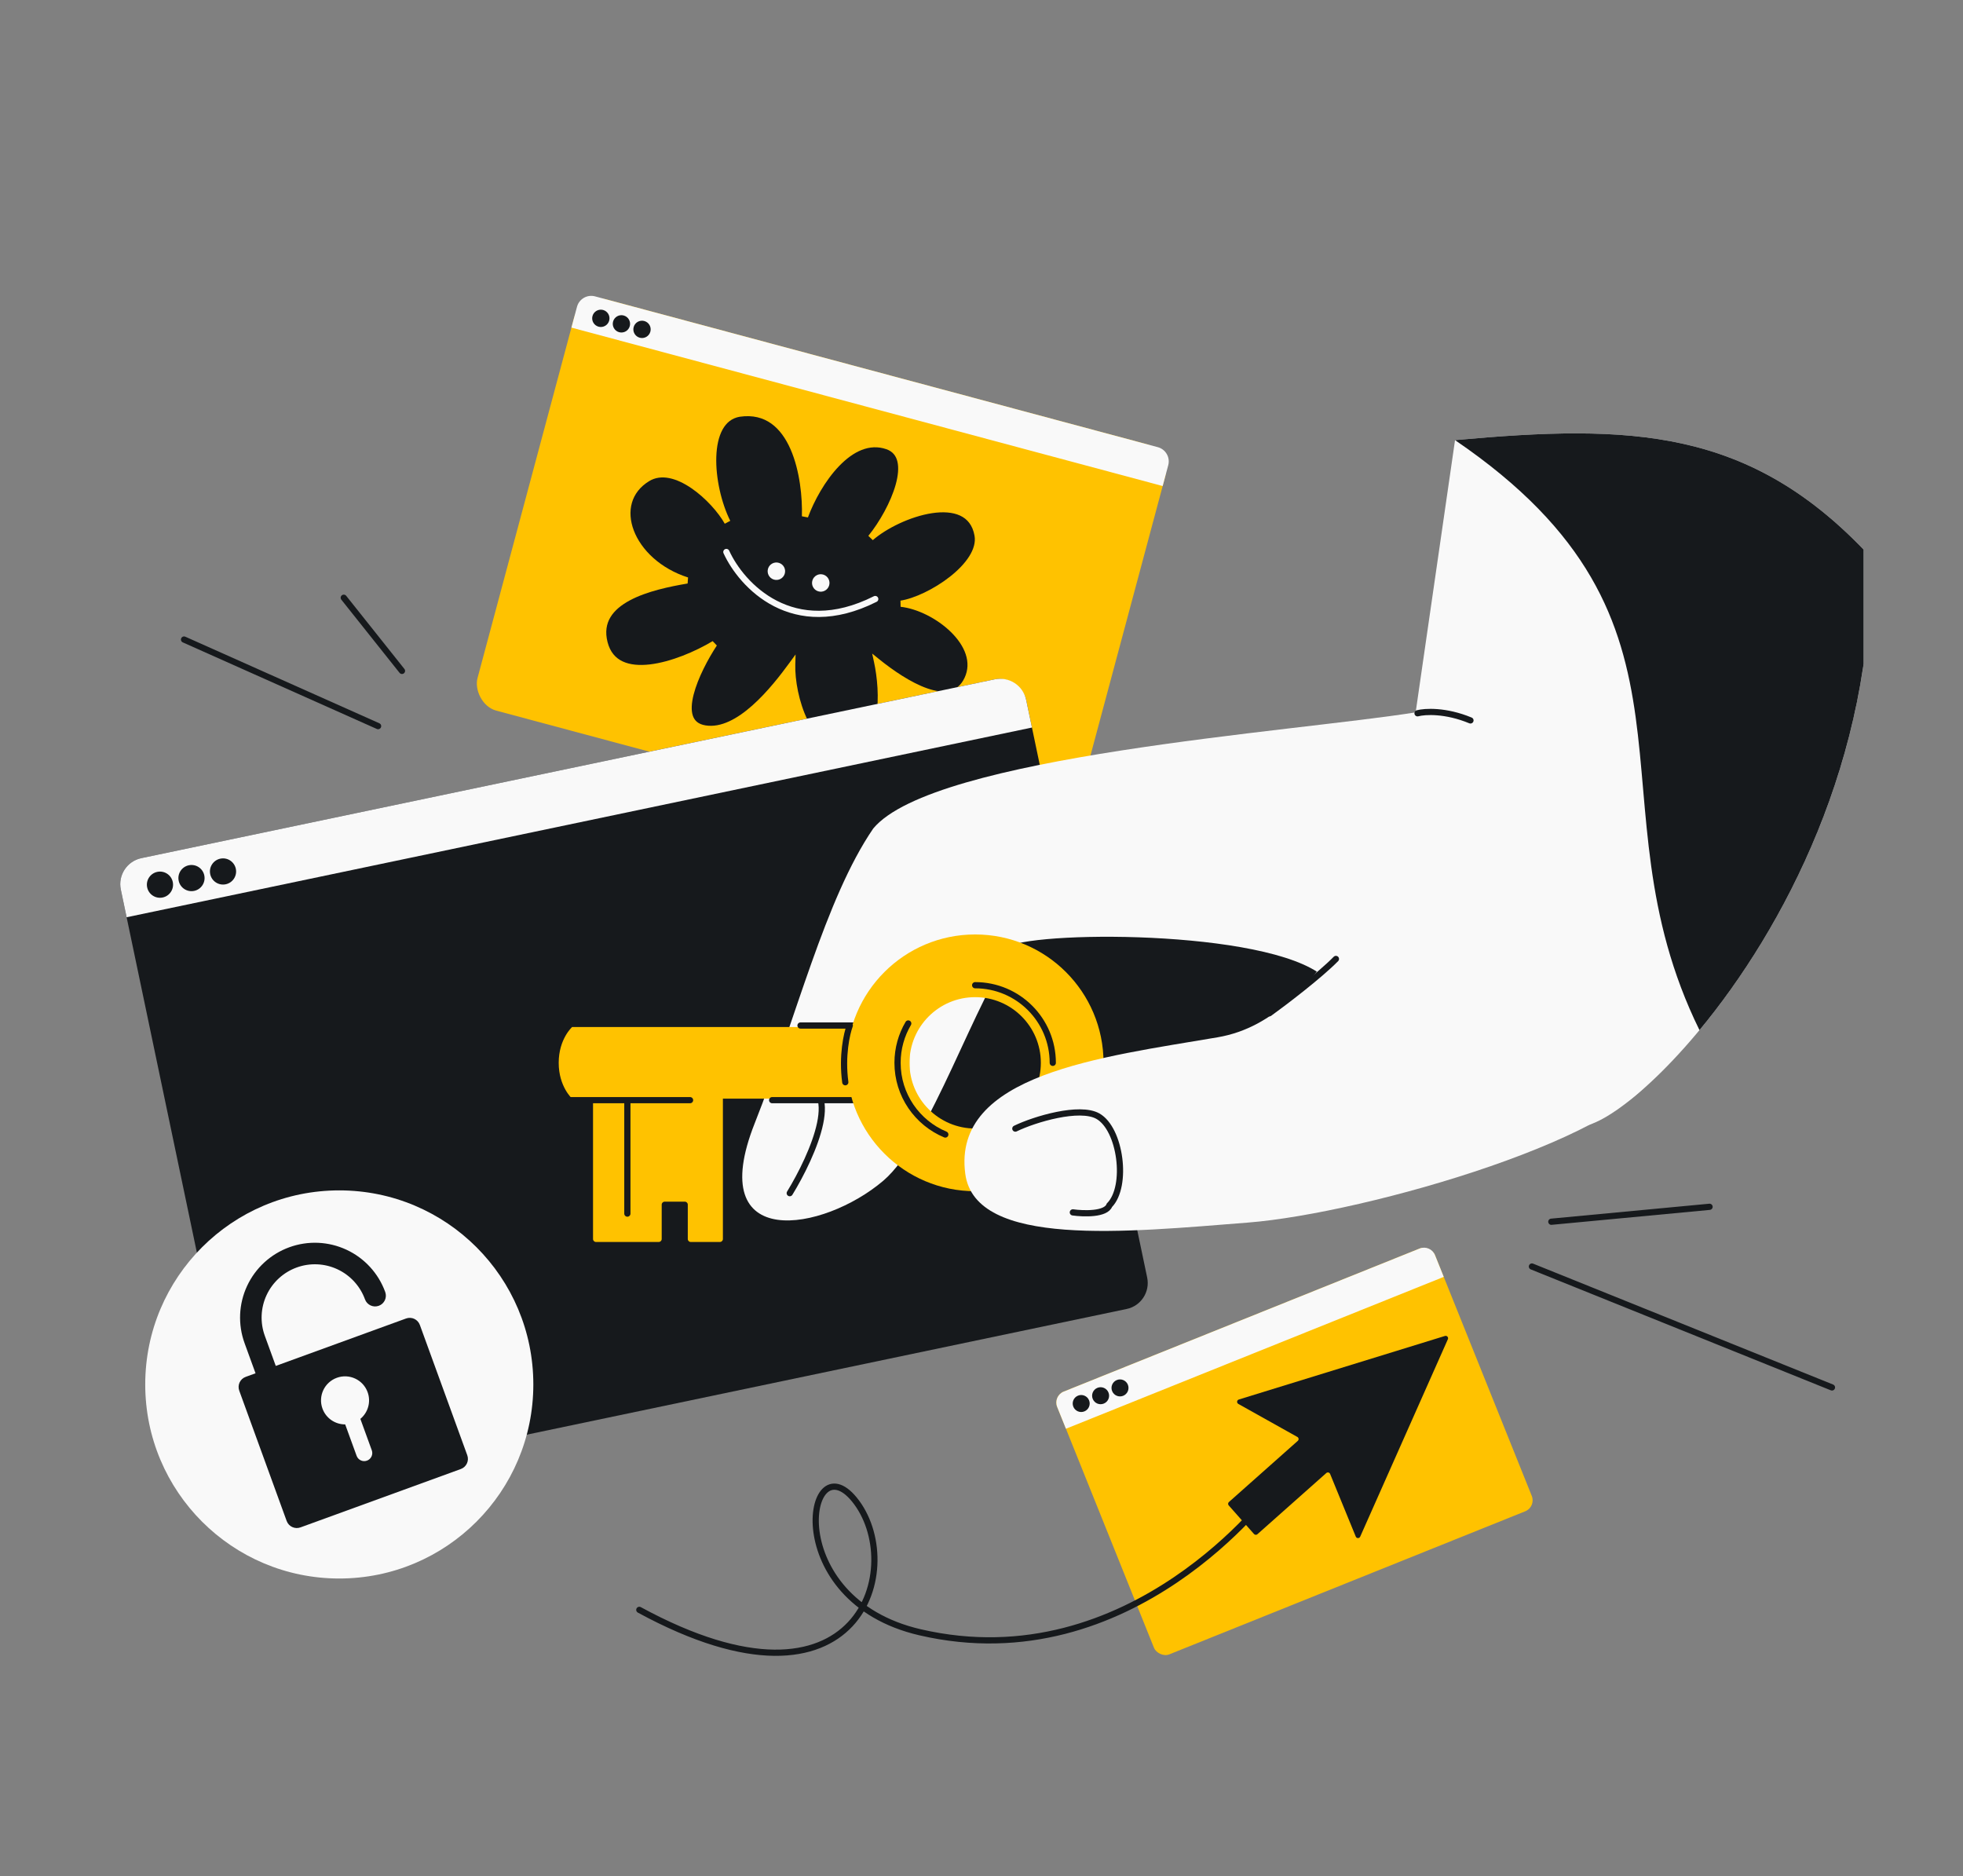
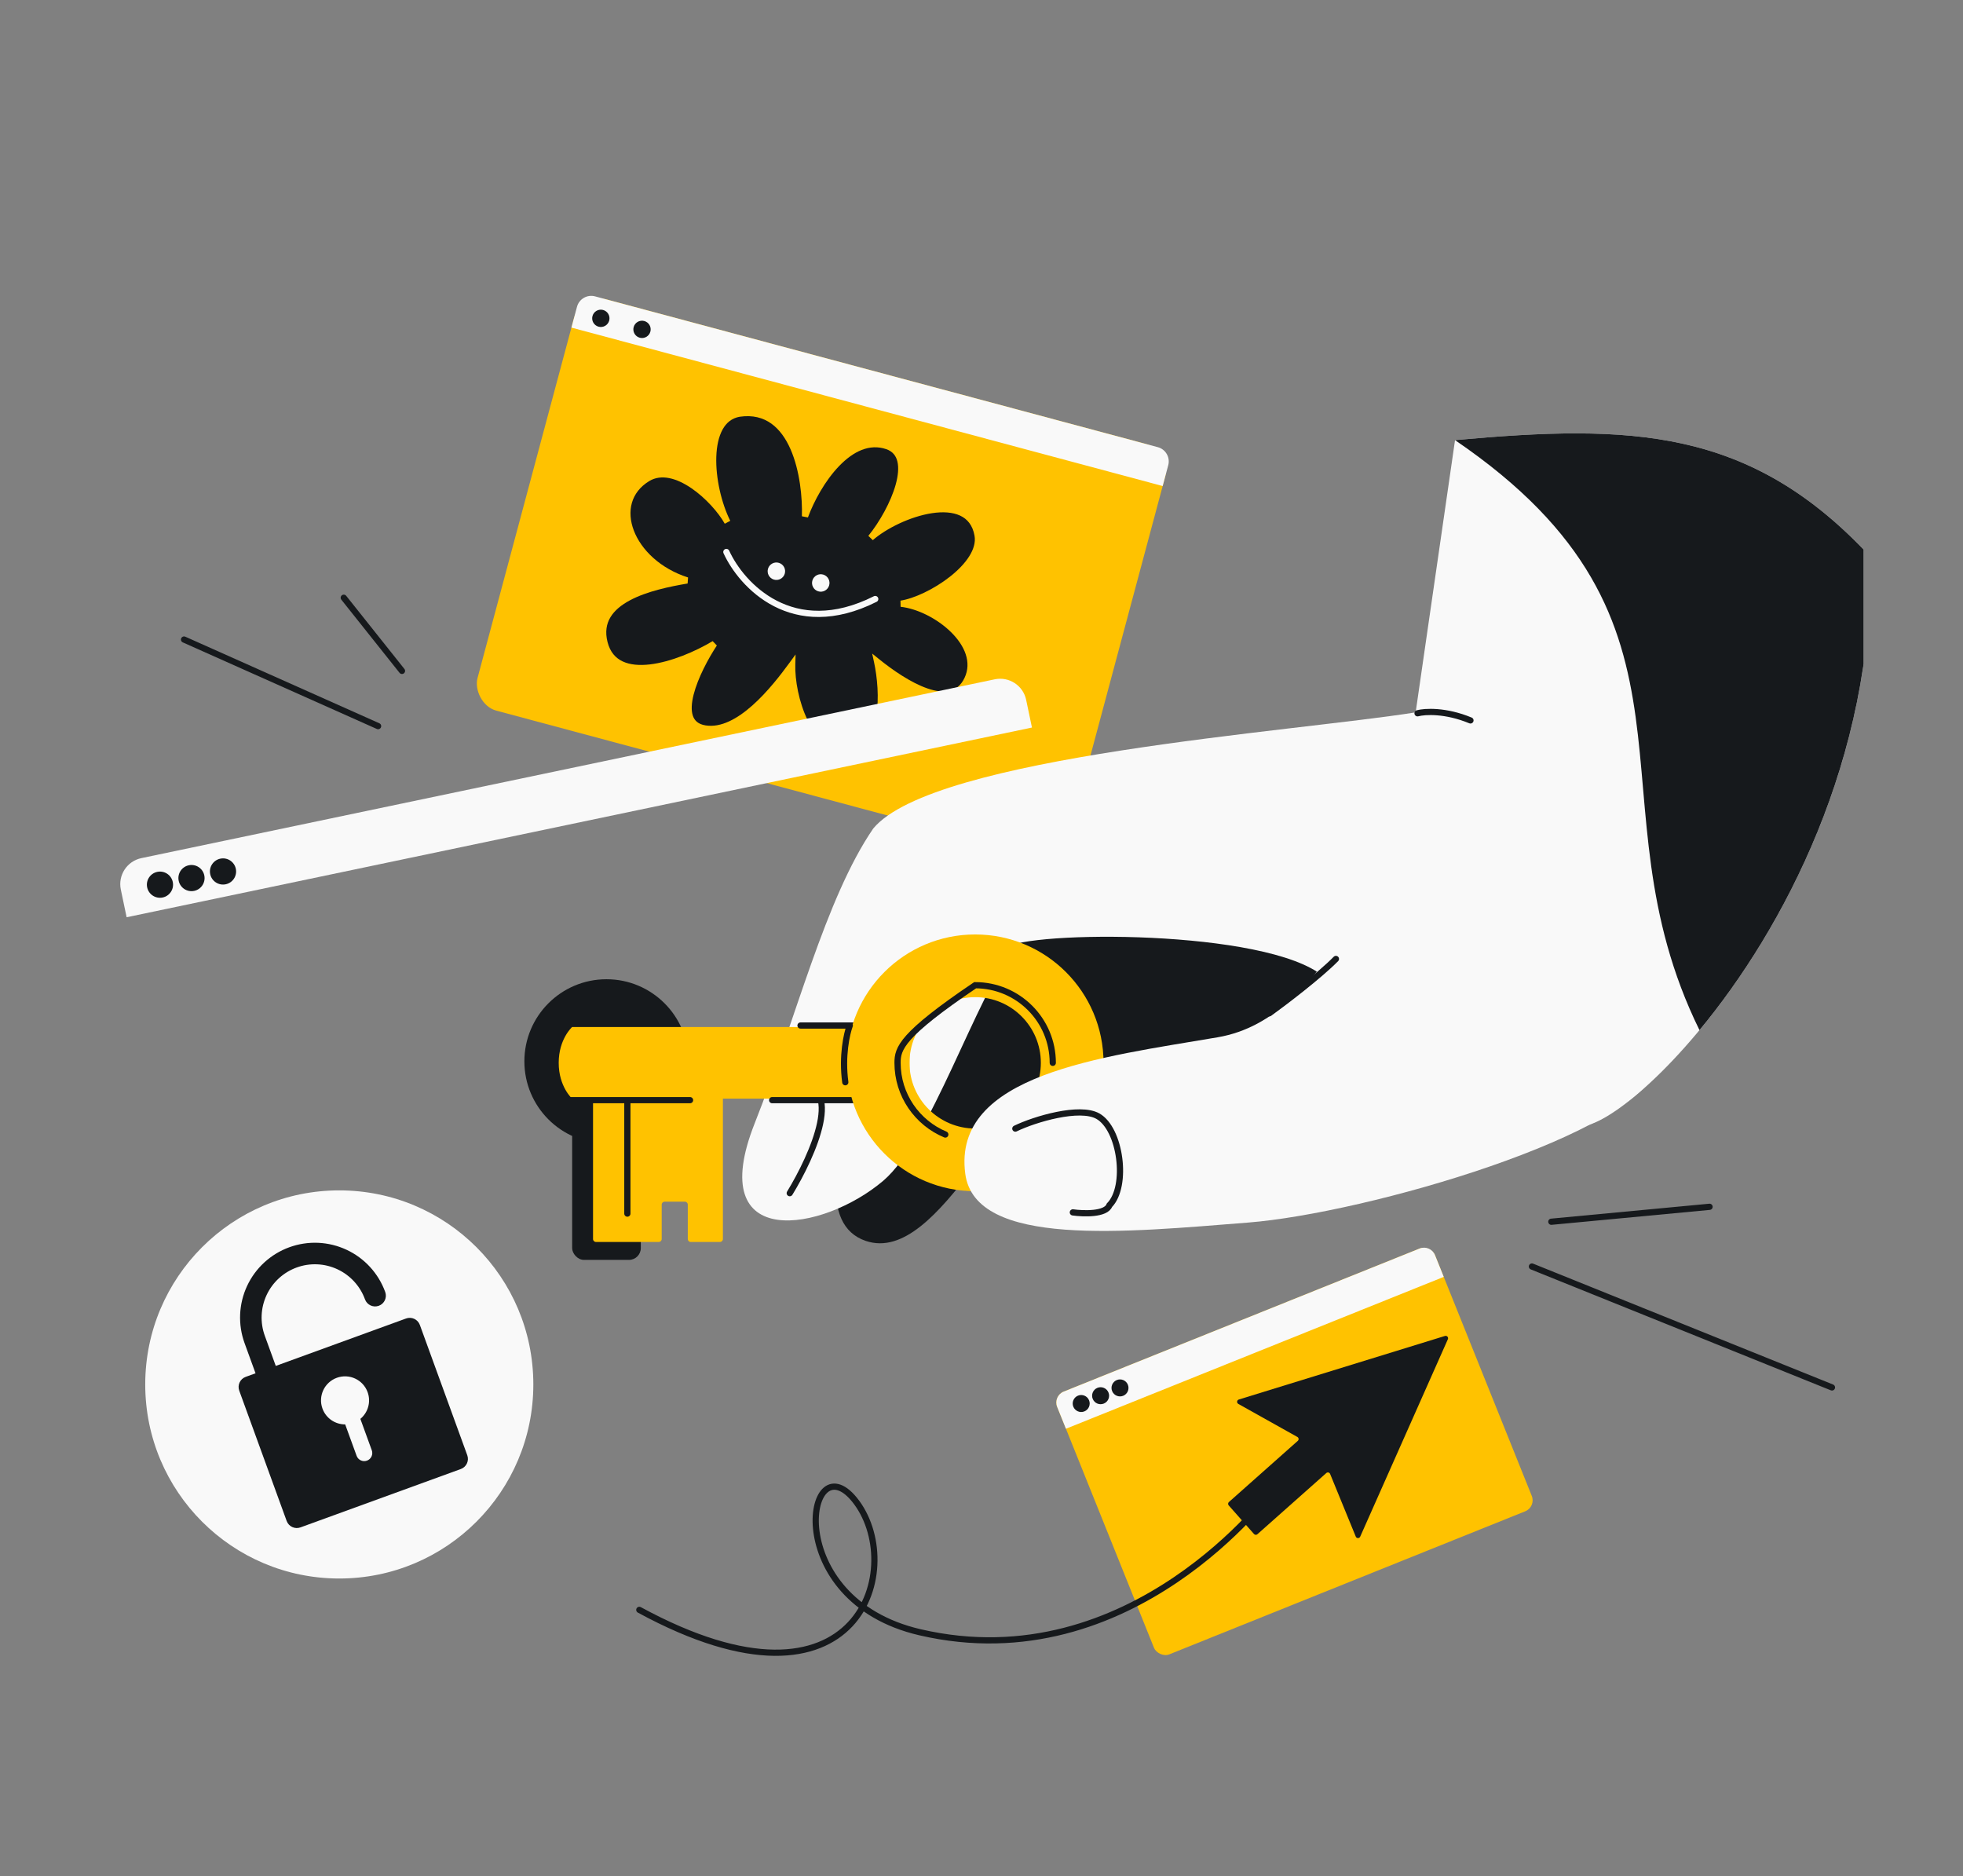
<svg xmlns="http://www.w3.org/2000/svg" width="632" height="604" viewBox="0 0 632 604" fill="none">
  <rect x="0" y="0" width="632" height="604" fill="#808080" stroke="none" />
  <g clip-path="url(#clip0_448_178)">
    <rect x="186.997" y="94.181" width="197.07" height="137.051" rx="8.549" transform="rotate(15 186.997 94.181)" fill="#FFC200" />
    <path d="M372.764 143.957L191.584 95.41C189.051 94.731 186.446 96.235 185.767 98.768L183.973 105.465L374.328 156.47L376.122 149.774C376.801 147.24 375.297 144.636 372.764 143.957Z" fill="#F9F9F9" />
    <circle cx="193.443" cy="102.48" r="2.788" transform="rotate(15 193.443 102.48)" fill="#16191C" />
-     <circle cx="200.073" cy="104.256" r="2.788" transform="rotate(15 200.073 104.256)" fill="#16191C" />
    <circle cx="206.7" cy="106.033" r="2.788" transform="rotate(15 206.7 106.033)" fill="#16191C" />
    <path d="M258.176 166.206L260.113 166.583C262.085 161.237 265.665 154.692 270.177 150.017C274.709 145.322 279.939 142.735 285.349 144.607C287.381 145.31 288.479 146.704 288.93 148.611C289.397 150.583 289.166 153.123 288.384 155.959C286.822 161.617 283.181 168.04 279.569 172.509L281.006 173.89C285.358 170.083 293.121 166.257 300.075 165.207C303.55 164.682 306.701 164.87 309.097 165.981C311.43 167.063 313.15 169.066 313.754 172.458C314.127 174.551 313.488 176.802 312.046 179.094C310.604 181.383 308.411 183.629 305.843 185.652C300.689 189.714 294.246 192.71 289.913 193.36L289.953 195.343C295.292 195.924 301.731 199.111 306.191 203.505C310.668 207.917 312.874 213.231 310.561 218.178C309.389 220.684 307.709 221.933 305.747 222.399C303.726 222.879 301.283 222.553 298.604 221.631C293.244 219.785 287.374 215.708 283.007 212.183L280.801 210.402L281.401 213.173C282.406 217.809 283.129 224.786 282.083 230.664C281.56 233.601 280.61 236.181 279.109 238.062C277.634 239.911 275.595 241.128 272.747 241.332C267.099 241.736 262.873 237.662 260.021 231.834C257.188 226.041 255.912 218.865 256.052 213.905L256.142 210.687L254.244 213.287C251.342 217.264 247.09 222.786 242.243 227.092C237.35 231.439 232.098 234.323 227.153 233.527C225.936 233.331 225.053 232.93 224.415 232.41C223.78 231.892 223.336 231.214 223.058 230.379C222.488 228.667 222.628 226.324 223.316 223.611C224.685 218.216 228.069 211.946 230.795 207.807L229.447 206.398C223.842 209.748 216.041 213.091 209.265 213.89C205.877 214.289 202.847 214.04 200.489 212.937C198.18 211.856 196.426 209.917 195.603 206.701C194.772 203.449 195.248 200.846 196.534 198.705C197.84 196.531 200.035 194.746 202.781 193.275C208.288 190.327 215.677 188.815 221.386 187.844L221.523 185.905C212.548 183.037 206.415 176.969 204.062 170.788C202.887 167.701 202.662 164.615 203.448 161.874C204.229 159.146 206.031 156.688 209.046 154.863C212.885 152.538 217.798 153.912 222.538 157.127C227.223 160.305 231.351 165.042 233.346 168.606L235.113 167.67C232.281 162.018 230.389 153.929 230.619 147.054C230.734 143.617 231.378 140.569 232.625 138.297C233.852 136.061 235.651 134.586 238.176 134.16C242.384 133.552 245.692 134.486 248.316 136.36C250.969 138.254 252.996 141.161 254.505 144.599C257.531 151.49 258.36 160.239 258.176 166.206Z" fill="#16191C" stroke="#16191C" stroke-width="https://surfshark.com/wp-content/uploads/2025/02/2" />
    <circle cx="249.961" cy="183.892" r="2.812" transform="rotate(17.539 249.961 183.892)" fill="#F9F9F9" />
    <circle cx="264.25" cy="187.673" r="2.812" transform="rotate(17.539 264.25 187.673)" fill="#F9F9F9" />
    <path d="M233.856 177.696C238.728 188.33 255.136 206.246 281.786 192.845" stroke="#F9F9F9" stroke-width="2" stroke-linecap="round" />
    <rect x="338.95" y="449.41" width="131.092" height="91.167" rx="3.8" transform="rotate(-21.897 338.95 449.41)" fill="#FFC200" />
    <path d="M457.059 401.937L342.476 447.993C340.529 448.776 339.585 450.989 340.367 452.936L343.188 459.954L464.823 411.064L462.002 404.046C461.219 402.099 459.006 401.155 457.059 401.937Z" fill="#F9F9F9" />
    <circle cx="348.098" cy="451.832" r="2.735" transform="rotate(-21.897 348.098 451.832)" fill="#16191C" />
    <circle cx="354.346" cy="449.321" r="2.735" transform="rotate(-21.897 354.346 449.321)" fill="#16191C" />
    <circle cx="360.593" cy="446.81" r="2.735" transform="rotate(-21.897 360.593 446.81)" fill="#16191C" />
-     <rect x="37.148" y="278.01" width="297.805" height="207.106" rx="8.549" transform="rotate(-11.833 37.148 278.01)" fill="#16191C" />
    <path d="M320.256 218.693L45.516 276.257C40.894 277.225 37.933 281.756 38.901 286.377L40.768 295.288L332.244 234.218L330.377 225.307C329.409 220.686 324.877 217.725 320.256 218.693Z" fill="#F9F9F9" />
    <circle cx="51.503" cy="284.805" r="4.213" transform="rotate(-11.833 51.503 284.805)" fill="#16191C" />
    <circle cx="61.651" cy="282.678" r="4.213" transform="rotate(-11.833 61.651 282.678)" fill="#16191C" />
    <circle cx="71.803" cy="280.551" r="4.213" transform="rotate(-11.833 71.803 280.551)" fill="#16191C" />
    <path d="M278.741 399.486C248.641 389.292 297.162 304.245 313.603 290.792L421.163 252.609L490.672 295.808C460.086 313.352 382.867 345.536 344.053 346.65C324.357 347.215 302.969 407.691 278.741 399.486Z" fill="#16191C" />
    <path d="M455.777 229.329L468.457 141.69C525.103 136.531 563.561 137.594 602.189 179.234C604.048 279.675 533.069 355.769 511.387 362.172C465.354 380.123 447.192 370.503 429.587 319.05C423.305 300.691 346.598 299.191 327.338 303.75C313.903 321.443 299.791 366.958 284.399 380.092C265.158 396.51 226.413 403.391 243.001 361.568C256.272 328.11 265.61 289.408 281.145 266.722C300.568 243.323 416.034 235.67 455.777 229.329Z" fill="#F9F9F9" />
    <path d="M254.262 384.116C261.67 372.012 272.372 348.045 255.915 349.011" stroke="#16191C" stroke-width="2" stroke-linecap="round" />
    <circle cx="195.258" cy="341.677" r="26.432" fill="#16191C" />
    <rect x="184.204" y="336.391" width="22.107" height="69.203" rx="3.8" fill="#16191C" />
    <path d="M212.088 399.827H191.881C191.356 399.827 190.931 399.402 190.931 398.877V349.847H232.741V398.877C232.741 399.402 232.316 399.827 231.791 399.827H222.387C221.862 399.827 221.437 399.402 221.437 398.877V387.802C221.437 387.277 221.011 386.852 220.487 386.852H213.988C213.463 386.852 213.038 387.277 213.038 387.802V398.877C213.038 399.402 212.612 399.827 212.088 399.827Z" fill="#FFC200" />
    <path d="M184.203 330.624L292.813 330.624V353.692H184.203C184.203 353.692 179.878 349.847 179.878 342.158C179.878 334.469 184.203 330.624 184.203 330.624Z" fill="#FFC200" />
    <path d="M222.169 354.172H201.984M181.8 354.172H201.984M201.984 354.172V390.696M248.6 354.172H277.435M257.731 330.144H275.513" stroke="#16191C" stroke-width="2" stroke-linecap="round" />
    <path fill-rule="evenodd" clip-rule="evenodd" d="M313.959 383.487C336.785 383.487 355.289 364.984 355.289 342.158C355.289 319.332 336.785 300.828 313.959 300.828C291.134 300.828 272.63 319.332 272.63 342.158C272.63 364.984 291.134 383.487 313.959 383.487ZM313.959 363.303C325.638 363.303 335.105 353.836 335.105 342.158C335.105 330.48 325.638 321.013 313.959 321.013C302.281 321.013 292.814 330.48 292.814 342.158C292.814 353.836 302.281 363.303 313.959 363.303Z" fill="#FFC200" />
-     <path d="M338.949 342.158C338.949 328.356 327.76 317.168 313.959 317.168M292.416 329.485C290.225 333.201 288.969 337.533 288.969 342.158C288.969 352.554 295.316 361.467 304.347 365.233" stroke="#16191C" stroke-width="2" stroke-linecap="round" />
+     <path d="M338.949 342.158C338.949 328.356 327.76 317.168 313.959 317.168C290.225 333.201 288.969 337.533 288.969 342.158C288.969 352.554 295.316 361.467 304.347 365.233" stroke="#16191C" stroke-width="2" stroke-linecap="round" />
    <path d="M310.775 377.893C313.974 401.84 362.899 396.625 401.754 393.587C439.771 390.615 527.67 365.235 534.178 342.691C540.687 320.147 490.099 266.143 466.336 270.063C438.104 274.719 429.329 327.578 392.011 333.938C354.693 340.297 306.489 345.804 310.775 377.893Z" fill="#F9F9F9" />
    <path d="M326.894 363.328C333.217 360.262 347.595 356.025 353.459 359.318C360.788 363.435 363.212 381.886 357.181 388.012C356.059 391.007 348.866 390.786 345.409 390.301M408.668 326.206C413.554 322.672 424.682 314.225 430.11 308.711M456.384 229.628C458.709 229.001 465.373 228.584 473.423 231.924" stroke="#16191C" stroke-width="2" stroke-linecap="round" />
    <path d="M602.188 179.233C563.56 137.594 525.102 136.53 468.456 141.69C555.229 200.754 510.521 257.072 547.158 331.63C573.923 299.349 603.394 244.419 602.188 179.233Z" fill="#16191C" />
    <path d="M273.59 330.144C272.629 332.707 270.995 339.947 272.148 348.406" stroke="#16191C" stroke-width="2" stroke-linecap="round" />
    <path d="M499.462 393.311L550.403 388.506M589.811 446.655L493.215 407.729M110.676 192.43L129.419 215.979M121.729 233.76L59.254 205.887" stroke="#16191C" stroke-width="2" stroke-linecap="round" />
    <path d="M205.83 518.261C277.436 557.188 292.172 503.587 275.033 482.699C259.655 463.956 250.918 514.952 296.179 525.47C364.42 541.329 409.595 479.815 409.595 479.815" stroke="#16191C" stroke-width="2" stroke-linecap="round" />
    <circle cx="109.234" cy="445.694" r="62.475" fill="#F9F9F9" />
    <path fill-rule="evenodd" clip-rule="evenodd" d="M93.145 401.529C87.14 403.714 82.25 408.196 79.549 413.987C76.849 419.778 76.559 426.405 78.745 432.409L82.272 442.101L79.099 443.256C77.3 443.91 76.372 445.9 77.027 447.699L92.292 489.641C92.947 491.44 94.936 492.367 96.735 491.713L148.368 472.921C150.167 472.266 151.095 470.277 150.44 468.477L135.175 426.536C134.521 424.737 132.531 423.809 130.732 424.464L88.787 439.73L85.26 430.038C83.703 425.761 83.909 421.042 85.833 416.917C87.756 412.792 91.24 409.601 95.516 408.044C99.793 406.488 104.513 406.694 108.637 408.617C112.762 410.541 115.954 414.024 117.51 418.3C118.165 420.1 120.154 421.027 121.953 420.372C123.752 419.718 124.68 417.728 124.025 415.929C121.84 409.925 117.359 405.034 111.568 402.334C105.776 399.633 99.15 399.344 93.145 401.529ZM116.022 456.779C118.469 454.752 119.505 451.332 118.356 448.174C116.895 444.16 112.456 442.09 108.442 443.551C104.427 445.012 102.358 449.451 103.819 453.465C104.967 456.622 107.958 458.576 111.135 458.557L114.815 468.668C115.306 470.017 116.798 470.713 118.147 470.222C119.497 469.731 120.192 468.239 119.701 466.89L116.022 456.779Z" fill="#16191C" />
    <path d="M398.691 451.964C398.095 451.631 398.189 450.747 398.841 450.546L465.212 430.083C465.848 429.887 466.42 430.531 466.15 431.139L437.924 494.693C437.647 495.317 436.757 495.304 436.498 494.672L428.239 474.505C428.037 474.011 427.406 473.864 427.006 474.219L404.832 493.908C404.512 494.193 404.021 494.163 403.736 493.842L395.593 484.637C395.31 484.317 395.339 483.827 395.659 483.543L417.83 463.854C418.229 463.499 418.159 462.857 417.694 462.597L398.691 451.964Z" fill="#16191C" />
  </g>
  <defs>
    <clipPath id="clip0_448_178">
      <rect x="32" y="32" width="568" height="540" rx="48" fill="white" />
    </clipPath>
  </defs>
</svg>